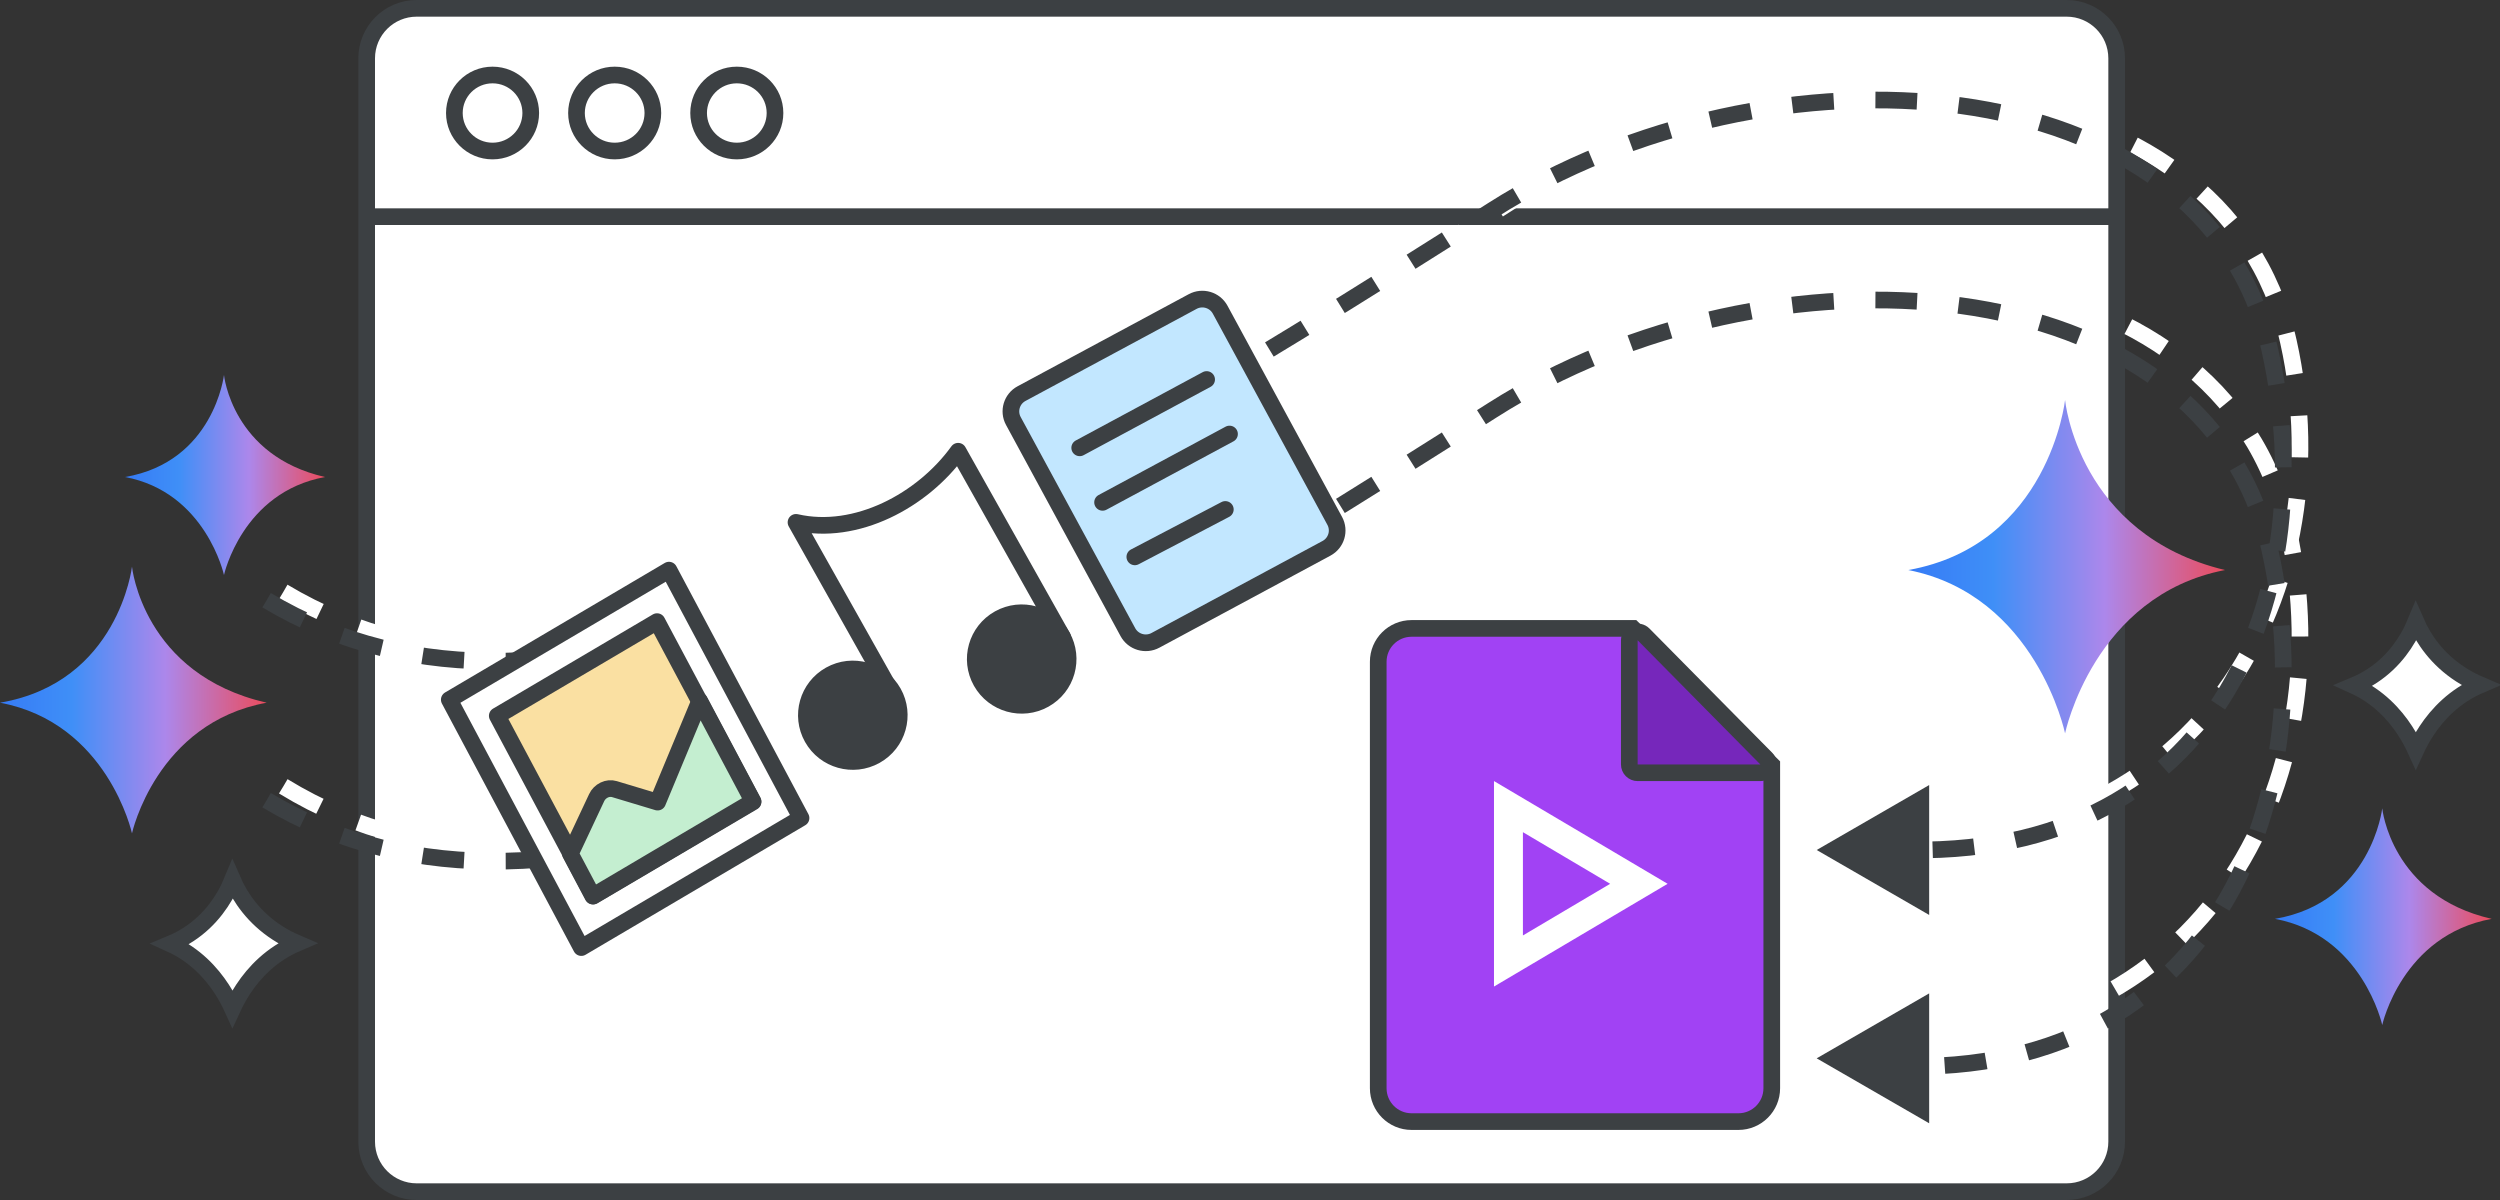
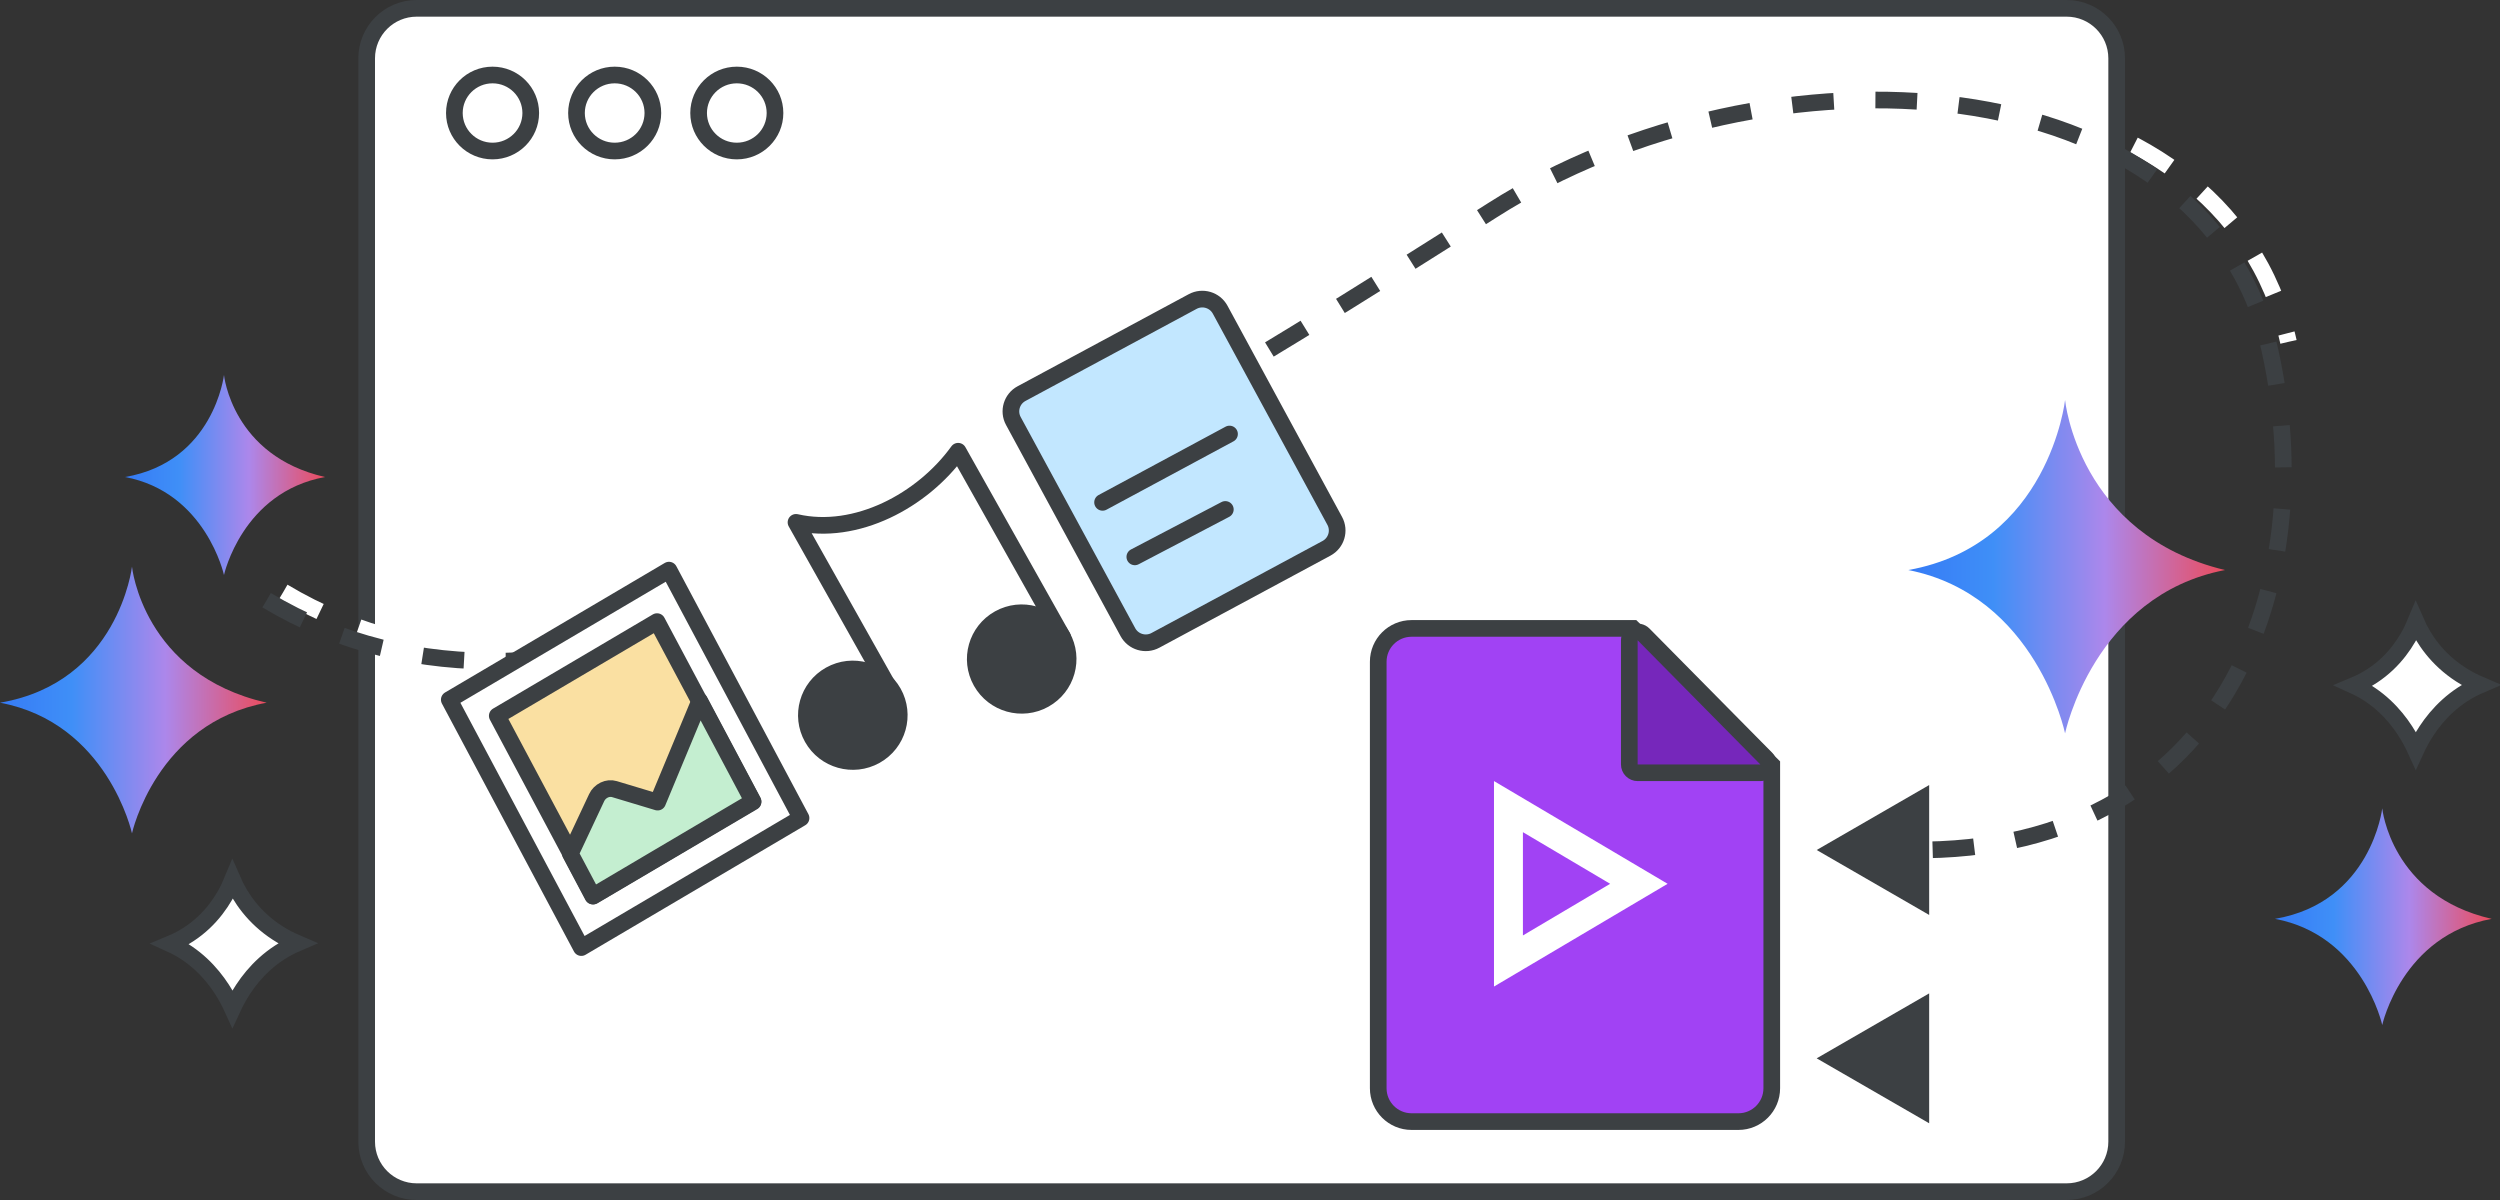
<svg xmlns="http://www.w3.org/2000/svg" width="150" height="72" viewBox="0 0 150 72" fill="none">
  <rect x="0" y="0" width="150" height="72" fill="#333333" stroke="none" />
  <g id="vids-promo-graphic-2" clip-path="url(#clip0_3357_1103)">
    <g id="UI">
      <path id="Vector" d="M124 0.5H25C23.343 0.5 22 1.843 22 3.5V68.5C22 70.157 23.343 71.5 25 71.5H124C125.657 71.5 127 70.157 127 68.5V3.5C127 1.843 125.657 0.5 124 0.5Z" fill="white" stroke="#3C4043" stroke-linecap="round" stroke-linejoin="round" />
-       <path id="Line 94" d="M22 13H127" stroke="#3C4043" />
      <g id="Group 293">
        <path id="Ellipse 50" d="M31.845 6.781C31.845 8.039 30.82 9.062 29.553 9.062C28.286 9.062 27.262 8.039 27.262 6.781C27.262 5.523 28.286 4.5 29.553 4.5C30.82 4.5 31.845 5.523 31.845 6.781Z" stroke="#3C4043" />
        <path id="Ellipse 51" d="M39.172 6.781C39.172 8.039 38.148 9.062 36.881 9.062C35.613 9.062 34.589 8.039 34.589 6.781C34.589 5.523 35.613 4.5 36.881 4.5C38.148 4.5 39.172 5.523 39.172 6.781Z" stroke="#3C4043" />
        <path id="Ellipse 52" d="M46.5 6.781C46.5 8.039 45.476 9.062 44.209 9.062C42.941 9.062 41.917 8.039 41.917 6.781C41.917 5.523 42.941 4.5 44.209 4.5C45.476 4.5 46.5 5.523 46.5 6.781Z" stroke="#3C4043" />
      </g>
    </g>
-     <path id="Vector 1727" d="M17 35.514C34.545 46.017 58.478 32.567 90.626 12.108C107.205 1.557 133.43 3.136 137.308 20.51C140.696 35.69 131.668 52.919 109.737 50.218" stroke="white" stroke-dasharray="2.5 2.5" />
-     <path id="Vector 1728" d="M17 47.181C34.545 57.917 58.478 44.169 90.626 23.255C107.205 12.469 133.43 14.084 137.308 31.844C140.696 47.361 131.668 64.973 109.737 62.212" stroke="white" stroke-dasharray="2.5 2.5" />
+     <path id="Vector 1727" d="M17 35.514C34.545 46.017 58.478 32.567 90.626 12.108C107.205 1.557 133.43 3.136 137.308 20.51" stroke="white" stroke-dasharray="2.5 2.5" />
    <path id="Vector 1730" d="M16 36.014C33.528 46.517 57.439 33.067 89.555 12.608C106.119 2.057 132.318 3.636 136.193 21.01C139.578 36.19 132.551 53.419 110.641 50.718" stroke="#3C4043" stroke-linejoin="round" stroke-dasharray="2.5 2.5" />
-     <path id="Vector 1731" d="M16 48.014C33.528 58.517 57.439 45.067 89.555 24.608C106.119 14.057 132.318 15.636 136.193 33.01C139.578 48.19 132.551 66.419 110.641 63.718" stroke="#3C4043" stroke-linejoin="round" stroke-dasharray="2.5 2.5" />
    <path id="Polygon 1" d="M115.75 47.103L115.75 54.897L109 51L115.75 47.103Z" fill="#3C4043" />
    <path id="Polygon 2" d="M115.75 59.603L115.75 67.397L109 63.5L115.75 59.603Z" fill="#3C4043" />
    <path id="Vector 1732" d="M76.5 37L67.944 20.5L46.833 31.188L28.5 41.875L36.278 56.5L48.5 49.75L76.5 37Z" fill="white" />
    <g id="musical note">
      <path id="Vector_2" d="M62.664 41.964C64.006 41.215 64.485 39.523 63.733 38.186C62.981 36.848 61.283 36.371 59.941 37.12C58.598 37.87 58.119 39.561 58.871 40.899C59.623 42.236 61.321 42.714 62.664 41.964Z" fill="#3C4043" stroke="#3C4043" stroke-linecap="round" stroke-linejoin="round" />
      <path id="Vector_3" d="M52.531 45.336C53.873 44.587 54.352 42.895 53.6 41.557C52.848 40.22 51.15 39.743 49.807 40.492C48.465 41.241 47.986 42.933 48.738 44.271C49.49 45.608 51.188 46.085 52.531 45.336Z" fill="#3C4043" stroke="#3C4043" stroke-linecap="round" stroke-linejoin="round" />
      <path id="Vector_4" d="M63.761 38.234L57.488 27.074C55.354 30.032 51.363 32.17 47.76 31.341L53.507 41.564" stroke="#3C4043" stroke-linecap="round" stroke-linejoin="round" />
    </g>
    <g id="doc">
      <path id="Vector_5" d="M71.56 18.092L61.293 23.616C60.702 23.934 60.481 24.67 60.801 25.259L67.674 37.931C67.994 38.52 68.733 38.74 69.325 38.421L79.591 32.898C80.183 32.579 80.403 31.843 80.084 31.254L73.21 18.583C72.89 17.993 72.151 17.774 71.56 18.092Z" fill="#C2E7FF" stroke="#3C4043" stroke-linecap="round" stroke-linejoin="round" />
-       <path id="Line 95" d="M64.782 26.87L72.398 22.77" stroke="#3C4043" stroke-linecap="round" />
      <path id="Line 96" d="M66.154 30.141L73.771 26.041" stroke="#3C4043" stroke-linecap="round" />
      <path id="Line 97" d="M68.089 33.412L73.52 30.567" stroke="#3C4043" stroke-linecap="round" />
    </g>
    <g id="image">
      <path id="Vector_6" d="M40.139 34.208L26.957 41.98L34.879 56.855L48.062 49.083L40.139 34.208Z" fill="white" stroke="#3C4043" stroke-linecap="round" stroke-linejoin="round" />
      <path id="Vector_7" d="M39.422 37.297L29.836 42.949L35.597 53.765L45.183 48.114L39.422 37.297Z" fill="#FAE0A2" stroke="#3C4043" stroke-linecap="round" stroke-linejoin="round" />
      <path id="Vector_8" d="M34.22 51.223L35.8 47.857C35.891 47.661 36.053 47.498 36.252 47.403C36.45 47.308 36.669 47.287 36.862 47.346L39.457 48.127L41.982 42.056L45.181 48.083L35.566 53.763L34.22 51.223Z" fill="#C4EED0" stroke="#3C4043" stroke-linecap="round" stroke-linejoin="round" />
    </g>
    <path id="Vector 1725" d="M145.376 38.124C146.015 39.194 147.078 40.35 148.82 41.094C147.287 41.751 146.261 42.835 145.596 43.843C145.324 44.257 145.111 44.659 144.947 45.016C144.785 44.66 144.576 44.259 144.308 43.846C143.669 42.859 142.688 41.795 141.233 41.134C142.856 40.458 143.869 39.316 144.489 38.243C144.677 37.917 144.829 37.597 144.952 37.298C145.066 37.56 145.206 37.839 145.376 38.124Z" fill="white" stroke="#3C4043" />
    <path id="Vector 1733" d="M133.5 34.202C124.672 32.081 123.904 24 123.904 24C123.904 24 122.944 32.687 114.5 34.202C122.177 35.717 123.904 44 123.904 44C123.904 44 125.631 35.717 133.5 34.202Z" fill="url(#paint0_linear_3357_1103)" />
    <path id="Vector 1729" d="M149.5 55.131C143.46 53.752 142.934 48.5 142.934 48.5C142.934 48.5 142.278 54.147 136.5 55.131C141.753 56.116 142.934 61.5 142.934 61.5C142.934 61.5 144.116 56.116 149.5 55.131Z" fill="url(#paint1_linear_3357_1103)" />
    <path id="Vector 1716" d="M16 42.162C8.566 40.465 7.919 34 7.919 34C7.919 34 7.111 40.95 0 42.162C6.465 43.374 7.919 50 7.919 50C7.919 50 9.374 43.374 16 42.162Z" fill="url(#paint2_linear_3357_1103)" />
    <path id="Vector 1718" d="M19.5 28.621C13.924 27.349 13.439 22.5 13.439 22.5C13.439 22.5 12.833 27.712 7.5 28.621C12.348 29.53 13.439 34.5 13.439 34.5C13.439 34.5 14.53 29.53 19.5 28.621Z" fill="url(#paint3_linear_3357_1103)" />
    <path id="Vector 1719" d="M14.376 53.624C15.014 54.694 16.078 55.85 17.82 56.594C16.287 57.251 15.261 58.335 14.596 59.343C14.324 59.757 14.111 60.159 13.947 60.516C13.785 60.16 13.576 59.759 13.309 59.346C12.669 58.359 11.688 57.295 10.233 56.634C11.856 55.958 12.869 54.816 13.489 53.743C13.677 53.417 13.829 53.097 13.952 52.798C14.066 53.06 14.206 53.339 14.376 53.624Z" fill="white" stroke="#3C4043" />
    <g id="Vids icon - illustrated">
      <path id="border &amp; background" fill-rule="evenodd" clip-rule="evenodd" d="M82.694 39.705C82.694 38.6 83.59 37.705 84.694 37.705H97.972L106.306 45.892V65.296C106.306 66.4 105.41 67.296 104.306 67.296H84.694C83.59 67.296 82.694 66.4 82.694 65.296V39.705Z" fill="#A142F4" stroke="#3C4043" />
      <path id="fold" d="M105.62 46.366C105.821 46.366 106.003 46.245 106.081 46.059C106.159 45.873 106.117 45.658 105.975 45.515L98.614 38.065C98.472 37.92 98.256 37.877 98.069 37.954C97.881 38.031 97.758 38.213 97.758 38.416V45.866C97.758 45.999 97.811 46.126 97.905 46.22C97.999 46.314 98.126 46.366 98.258 46.366H105.62Z" fill="#7627BB" stroke="#3C4043" stroke-linejoin="round" />
      <path id="arrow" d="M91.375 49.93L96.609 53.028L91.375 56.127V49.93ZM89.639 46.864V59.193L100.056 53.028L89.639 46.864Z" fill="white" />
    </g>
  </g>
  <defs>
    <linearGradient id="paint0_linear_3357_1103" x1="114.5" y1="34" x2="133.5" y2="34" gradientUnits="userSpaceOnUse">
      <stop stop-color="#367BF6" />
      <stop offset="0.27" stop-color="#3F8FF7" />
      <stop offset="0.62" stop-color="#AC87EB" />
      <stop offset="1" stop-color="#EB4C5D" />
    </linearGradient>
    <linearGradient id="paint1_linear_3357_1103" x1="136.5" y1="55" x2="149.5" y2="55" gradientUnits="userSpaceOnUse">
      <stop stop-color="#367BF6" />
      <stop offset="0.27" stop-color="#3F8FF7" />
      <stop offset="0.62" stop-color="#AC87EB" />
      <stop offset="1" stop-color="#EB4C5D" />
    </linearGradient>
    <linearGradient id="paint2_linear_3357_1103" x1="0" y1="42" x2="16" y2="42" gradientUnits="userSpaceOnUse">
      <stop stop-color="#367BF6" />
      <stop offset="0.27" stop-color="#3F8FF7" />
      <stop offset="0.62" stop-color="#AC87EB" />
      <stop offset="1" stop-color="#EB4C5D" />
    </linearGradient>
    <linearGradient id="paint3_linear_3357_1103" x1="7.5" y1="28.5" x2="19.5" y2="28.5" gradientUnits="userSpaceOnUse">
      <stop stop-color="#367BF6" />
      <stop offset="0.27" stop-color="#3F8FF7" />
      <stop offset="0.62" stop-color="#AC87EB" />
      <stop offset="1" stop-color="#EB4C5D" />
    </linearGradient>
    <clipPath id="clip0_3357_1103">
      <rect width="150" height="72" fill="white" />
    </clipPath>
  </defs>
</svg>